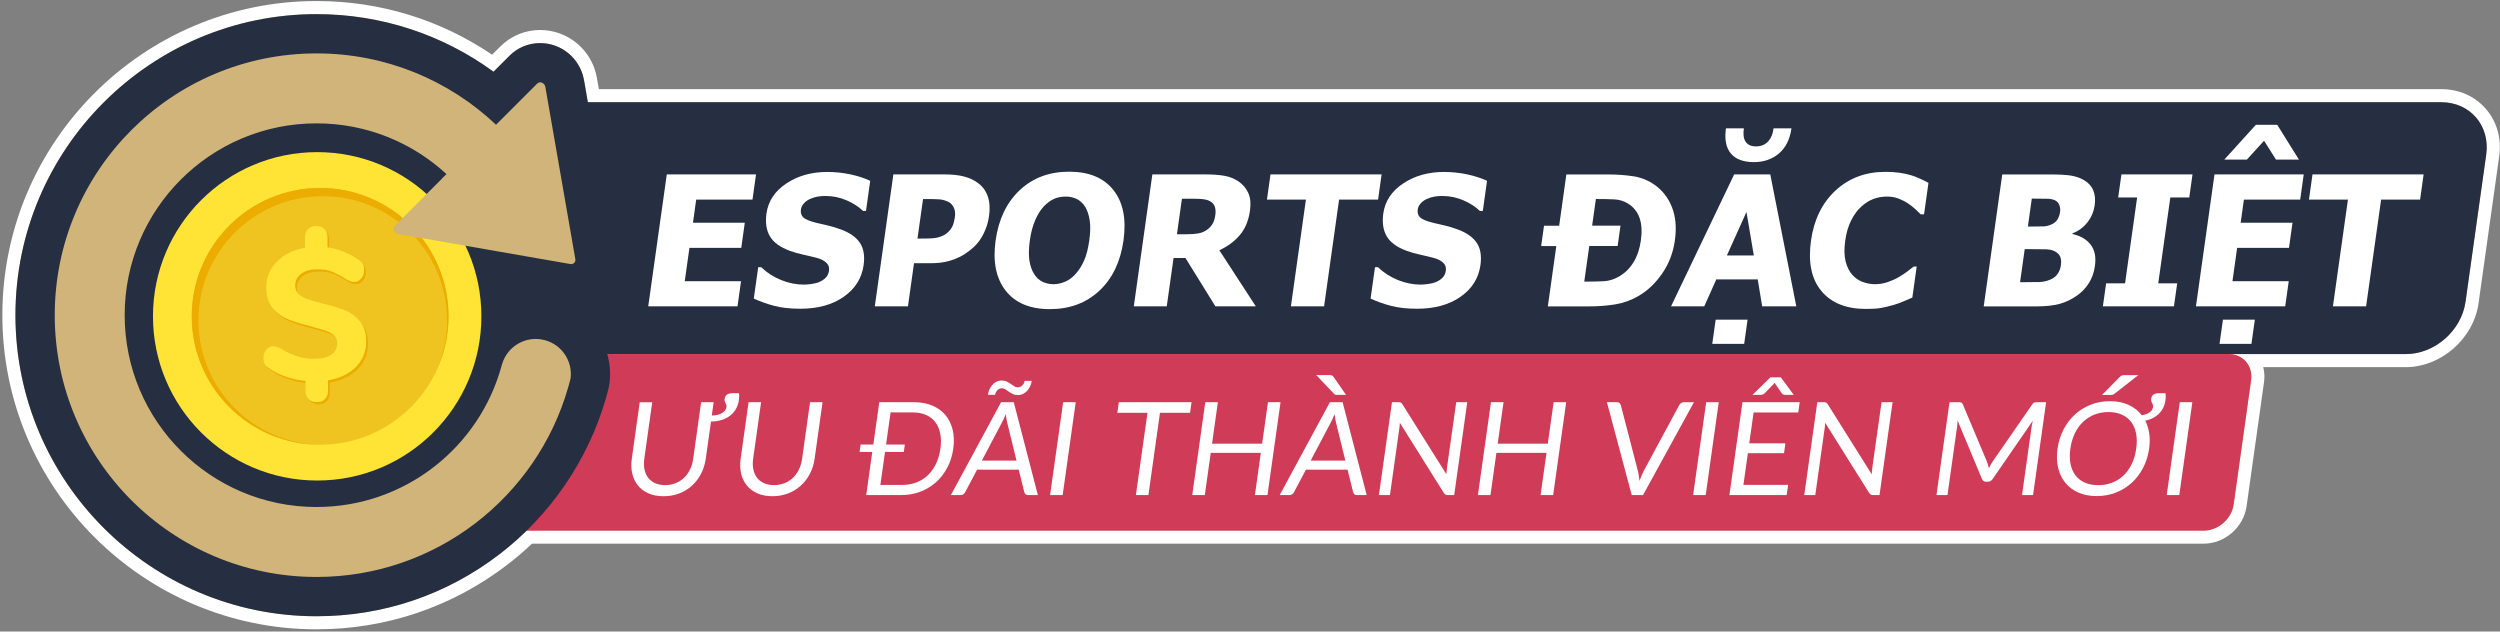
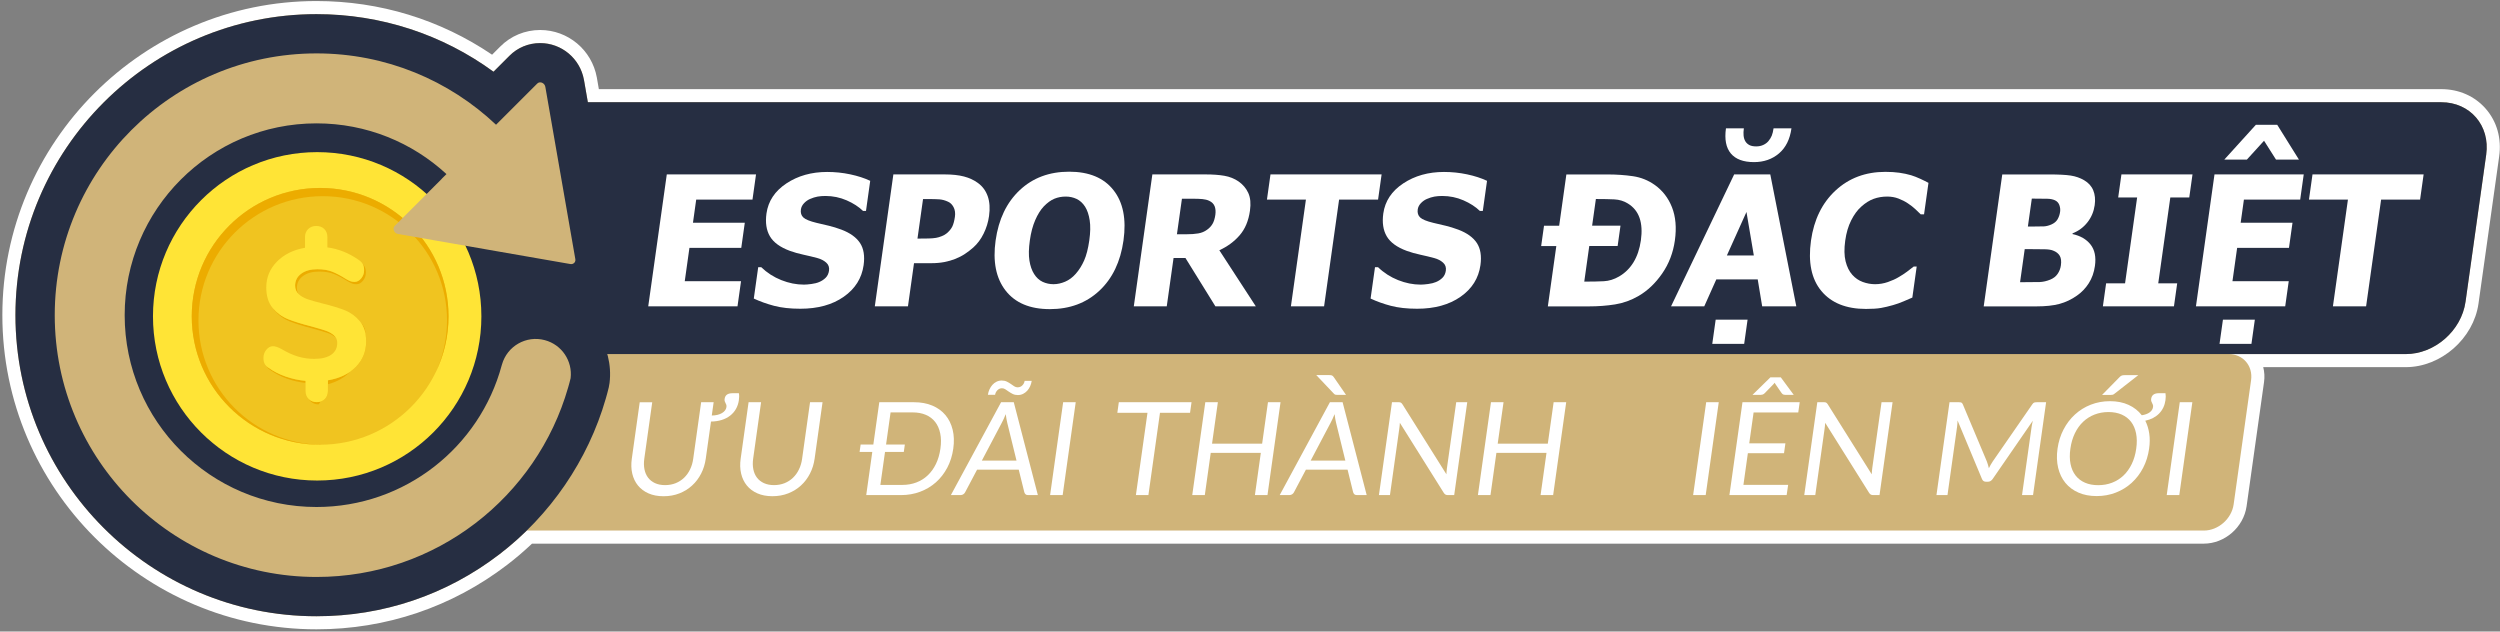
<svg xmlns="http://www.w3.org/2000/svg" version="1.1" id="Layer_1" x="0px" y="0px" viewBox="0 0 764 193" style="enable-background:new 0 0 764 193;" xml:space="preserve">
  <rect x="0" y="0" width="764" height="193" fill="#808080" stroke="none" />
  <style type="text/css">
	.st0{fill:#FFFFFF;}
	.st1{fill:#D0B479;}
	.st2{fill:#262E42;}
	.st3{fill:#D03B58;}
	.st4{fill:#FFE436;}
	.st5{fill:#F0C420;}
	.st6{fill:#ECAC00;}
	.st7{enable-background:new    ;}
</style>
  <g>
    <path class="st0" d="M759.66,33.25c-3.37-3.87-8.21-6.01-13.63-6.01H183.01c0,0-0.62-3.56-0.62-3.57   c-1.53-8.4-8.81-14.5-17.32-14.5c-4.62,0-8.97,1.8-12.21,5.07l-2.48,2.48c-15.86-10.74-34.33-16.4-53.66-16.4   c-52.93,0-96,43.07-96,96s43.07,96,96,96c21.26,0,41.41-6.81,58.26-19.7c2.62-2,5.17-4.18,7.6-6.48h510.89   c6.44,0,12.18-5.03,13.09-11.44l5.33-37.94c0.22-1.56,0.13-3.11-0.25-4.56h43.58c10.74,0,20.7-8.72,22.21-19.44l6.32-44.97   C764.52,42.33,763.07,37.16,759.66,33.25z" />
    <path class="st1" d="M746.04,31.24H179.65l0,0l-1.18-6.77c0-0.03-0.01-0.06-0.02-0.09c-1.18-6.5-6.81-11.22-13.39-11.22   c-3.55,0-6.89,1.38-9.39,3.9l-4.85,4.85C135.19,10.5,116.36,4.32,96.72,4.32c-50.73,0-92,41.27-92,92s41.27,92,92,92   c20.38,0,39.68-6.53,55.83-18.88c2.96-2.26,5.77-4.7,8.42-7.3h512.51c4.42,0,8.5-3.58,9.12-8l5.33-37.94c0.62-4.42-2.46-8-6.88-8   h54.16c8.84,0,17.01-7.16,18.25-16l6.32-44.97C761.03,38.4,754.87,31.24,746.04,31.24z" />
    <path class="st2" d="M753.47,92.21l6.32-44.97c1.24-8.84-4.91-16-13.75-16H179.65H83.76v76.97h101.68h549.77   C744.06,108.21,752.23,101.05,753.47,92.21z" />
-     <path class="st3" d="M673.48,162.15H118.25c-4.42,0-7.5-3.58-6.88-8l5.33-37.94c0.62-4.42,4.71-8,9.12-8h555.23   c4.42,0,7.5,3.58,6.88,8l-5.33,37.94C681.98,158.57,677.9,162.15,673.48,162.15z" />
    <path class="st2" d="M169.57,92.36c-1.9-0.51-3.88-0.77-5.87-0.77c-1.62,0-3.21,0.17-4.75,0.51c-0.05-0.64-0.1-1.28-0.17-1.92   l13.52,2.35c0.77,0.13,1.53,0.2,2.28,0.2c2.17,0,4.31-0.54,6.21-1.55c5.07-2.68,7.86-8.39,6.85-14.03l-9.17-52.67   c0-0.03-0.01-0.06-0.02-0.09c-1.18-6.5-6.81-11.22-13.39-11.22c-3.55,0-6.89,1.38-9.39,3.9l-4.85,4.85   c-15.63-11.42-34.46-17.6-54.1-17.6c-50.73,0-92,41.27-92,92s41.27,92,92,92c20.38,0,39.68-6.53,55.83-18.88   c15.61-11.93,27.17-28.85,32.58-47.64c0.31-1.05,0.61-2.17,0.91-3.42c0.11-0.45,0.19-0.9,0.24-1.36   C187.63,105.85,180.44,95.25,169.57,92.36z" />
    <circle class="st4" cx="96.93" cy="96.67" r="50.18" />
    <ellipse class="st5" cx="97.83" cy="96.67" rx="39.24" ry="39.24" />
    <path class="st6" d="M60.65,97.93c0-20.98,17.01-37.98,37.98-37.98s37.98,17.01,37.98,37.98c0,5.7-1.27,11.11-3.52,15.97   c2.54-5.2,3.98-11.04,3.98-17.22c0-21.67-17.57-39.24-39.24-39.24C76.16,57.44,58.6,75,58.6,96.67s17.57,39.24,39.24,39.24   c0.13,0,0.26-0.01,0.4-0.01C77.44,135.69,60.65,118.77,60.65,97.93z" />
    <g>
      <g>
        <path class="st6" d="M83.6,94.41c0.1,0.13,0.17,0.29,0.28,0.41c1.31,1.56,2.88,2.7,4.7,3.42s4.14,1.44,6.95,2.16     c1.94,0.53,3.42,0.97,4.44,1.31c1.03,0.34,1.89,0.82,2.59,1.42c0.04,0.03,0.06,0.07,0.09,0.1c-0.17-0.29-0.37-0.56-0.65-0.8     c-0.7-0.61-1.57-1.08-2.59-1.42c-1.03-0.34-2.51-0.78-4.44-1.31c-2.81-0.72-5.13-1.44-6.95-2.16     C86.32,96.86,84.86,95.81,83.6,94.41z" />
        <path class="st6" d="M110.89,80.79c0.25,0.49,0.37,1.08,0.37,1.77c0,0.95-0.29,1.79-0.88,2.51s-1.26,1.08-2.02,1.08     c-0.42,0-0.81-0.06-1.17-0.17s-0.86-0.36-1.51-0.74c-1.56-0.99-2.95-1.73-4.19-2.22c-1.23-0.49-2.74-0.74-4.53-0.74     c-2.05,0-3.69,0.46-4.93,1.37c-1.23,0.91-1.85,2.13-1.85,3.64c0,1.05,0.35,1.9,1.05,2.56c-0.32-0.53-0.5-1.14-0.5-1.85     c0-1.52,0.62-2.73,1.85-3.64c1.23-0.91,2.88-1.37,4.93-1.37c1.78,0,3.29,0.25,4.53,0.74c1.23,0.49,2.63,1.23,4.19,2.22     c0.65,0.38,1.15,0.63,1.51,0.74s0.75,0.17,1.17,0.17c0.76,0,1.43-0.36,2.02-1.08s0.88-1.56,0.88-2.51c0-0.68-0.12-1.27-0.37-1.77     c-0.15-0.3-0.37-0.56-0.64-0.82C110.83,80.72,110.87,80.75,110.89,80.79z" />
        <path class="st6" d="M93.38,116.39c-2.09-0.19-4.11-0.63-6.07-1.31s-3.67-1.56-5.15-2.62c-0.28-0.17-0.5-0.36-0.7-0.55     c0.25,0.46,0.66,0.88,1.26,1.25c1.48,1.06,3.2,1.94,5.15,2.62c1.78,0.62,3.62,1.03,5.51,1.24     C93.38,117.02,93.38,116.39,93.38,116.39z" />
-         <path class="st6" d="M100.04,72.48v3.13c0.19,0.02,0.37,0.06,0.55,0.09v-2.52c0-1.02-0.31-1.85-0.94-2.48     c-0.02-0.02-0.05-0.04-0.08-0.06C99.88,71.16,100.04,71.77,100.04,72.48z" />
-         <path class="st6" d="M110.53,98.89c-0.1-0.12-0.2-0.21-0.3-0.32c1.09,1.49,1.66,3.41,1.66,5.8c0,3.08-1.05,5.67-3.16,7.77     c-2.11,2.11-4.95,3.47-8.51,4.07v3.25c0,1.03-0.31,1.85-0.94,2.48c-0.63,0.63-1.45,0.94-2.48,0.94c-0.96,0-1.76-0.3-2.4-0.9     c0.14,0.24,0.3,0.46,0.51,0.66c0.64,0.63,1.46,0.94,2.45,0.94c1.02,0,1.85-0.31,2.48-0.94c0.63-0.63,0.94-1.45,0.94-2.48v-3.25     c3.57-0.61,6.41-1.97,8.51-4.07c2.11-2.11,3.16-4.7,3.16-7.77C112.44,102.49,111.81,100.43,110.53,98.89z" />
+         <path class="st6" d="M110.53,98.89c-0.1-0.12-0.2-0.21-0.3-0.32c1.09,1.49,1.66,3.41,1.66,5.8c0,3.08-1.05,5.67-3.16,7.77     c-2.11,2.11-4.95,3.47-8.51,4.07v3.25c0,1.03-0.31,1.85-0.94,2.48c-0.63,0.63-1.45,0.94-2.48,0.94c-0.96,0-1.76-0.3-2.4-0.9     c0.14,0.24,0.3,0.46,0.51,0.66c0.64,0.63,1.46,0.94,2.45,0.94c0.63-0.63,0.94-1.45,0.94-2.48v-3.25     c3.57-0.61,6.41-1.97,8.51-4.07c2.11-2.11,3.16-4.7,3.16-7.77C112.44,102.49,111.81,100.43,110.53,98.89z" />
      </g>
      <g>
        <path class="st4" d="M108.73,112.15c-2.11,2.11-4.95,3.47-8.51,4.07v3.25c0,1.03-0.31,1.85-0.94,2.48     c-0.63,0.63-1.45,0.94-2.48,0.94c-0.99,0-1.8-0.31-2.45-0.94c-0.65-0.63-0.97-1.45-0.97-2.48v-3.08     c-2.09-0.19-4.11-0.63-6.07-1.31s-3.67-1.56-5.15-2.62c-0.61-0.38-1.03-0.81-1.28-1.28s-0.37-1.07-0.37-1.79     c0-0.95,0.29-1.78,0.88-2.51c0.59-0.72,1.26-1.08,2.02-1.08c0.72,0,1.61,0.3,2.68,0.91c1.75,1.03,3.41,1.78,4.98,2.25     s3.22,0.71,4.93,0.71c2.28,0,4.02-0.43,5.24-1.28c1.21-0.85,1.82-2.06,1.82-3.62c0-0.95-0.35-1.73-1.05-2.34     c-0.7-0.61-1.57-1.08-2.59-1.42c-1.03-0.34-2.51-0.78-4.44-1.31c-2.81-0.72-5.13-1.44-6.95-2.16s-3.39-1.86-4.7-3.42     s-1.96-3.64-1.96-6.26c0-3.08,1.09-5.71,3.27-7.92c2.18-2.2,5.04-3.61,8.57-4.22v-3.25c0-1.02,0.32-1.85,0.97-2.48     c0.65-0.63,1.46-0.94,2.45-0.94c1.03,0,1.85,0.31,2.48,0.94c0.63,0.63,0.94,1.45,0.94,2.48v3.13c3.42,0.46,6.63,1.75,9.63,3.87     c0.57,0.38,0.98,0.82,1.22,1.31c0.25,0.49,0.37,1.08,0.37,1.77c0,0.95-0.29,1.79-0.88,2.51s-1.26,1.08-2.02,1.08     c-0.42,0-0.81-0.06-1.17-0.17s-0.86-0.36-1.51-0.74c-1.56-0.99-2.95-1.73-4.19-2.22c-1.23-0.49-2.74-0.74-4.53-0.74     c-2.05,0-3.69,0.46-4.93,1.37c-1.23,0.91-1.85,2.13-1.85,3.64c0,1.06,0.36,1.93,1.08,2.59c0.72,0.66,1.63,1.19,2.73,1.57     c1.1,0.38,2.64,0.82,4.61,1.31c2.77,0.68,5.04,1.38,6.81,2.08c1.77,0.7,3.28,1.82,4.56,3.36c1.27,1.54,1.91,3.6,1.91,6.18     C111.89,107.45,110.83,110.04,108.73,112.15z" />
      </g>
    </g>
    <path class="st1" d="M175.16,80.57c-0.23,0.13-0.51,0.18-0.8,0.13l-22.34-3.89l-8.11-1.42l-22.3-3.89   c-1.17-0.2-1.79-1.68-0.98-2.46L135,54.66c0-0.01-0.02-0.01-0.02-0.01l1.46-1.45C126,43.57,112.05,37.7,96.73,37.7   c-32.38,0-58.63,26.24-58.63,58.62s26.25,58.62,58.63,58.62c27.07,0,49.86-18.34,56.59-43.28c0.01-0.04,0.02-0.08,0.03-0.12   s0.02-0.08,0.04-0.11c1.58-5.67,7.42-9.01,13.11-7.48c5.22,1.39,8.51,6.41,7.88,11.63c-0.23,0.96-0.48,1.92-0.76,2.85   c-9.59,33.43-40.38,57.89-76.89,57.89c-44.18,0-80-35.82-80-80s35.82-80,80-80c21.25,0,40.55,8.28,54.86,21.8l12.6-12.59   c0.79-0.8,2.24-0.21,2.46,1l9.18,52.71C175.93,79.82,175.64,80.33,175.16,80.57z" />
  </g>
  <g>
    <g class="st7">
      <path class="st0" d="M225.8,120.15c0.06,0.29,0.09,0.62,0.09,1c-0.01,0.38-0.04,0.76-0.09,1.14c-0.14,0.99-0.44,1.88-0.89,2.68    s-1.05,1.48-1.78,2.05s-1.59,1.01-2.58,1.32c-0.99,0.31-2.08,0.47-3.27,0.49l-1.6,11.35c-0.23,1.64-0.7,3.16-1.42,4.56    c-0.72,1.4-1.63,2.61-2.75,3.63c-1.11,1.02-2.41,1.83-3.89,2.41s-3.09,0.87-4.84,0.87s-3.27-0.29-4.59-0.87s-2.39-1.38-3.23-2.41    c-0.83-1.02-1.41-2.23-1.74-3.63c-0.33-1.4-0.37-2.92-0.14-4.56l2.42-17.25h3.82l-2.42,17.23c-0.17,1.19-0.15,2.28,0.05,3.27    s0.57,1.84,1.11,2.55c0.54,0.71,1.25,1.27,2.12,1.67s1.9,0.6,3.07,0.6c1.17,0,2.25-0.2,3.23-0.59c0.98-0.4,1.84-0.95,2.58-1.66    c0.74-0.71,1.35-1.56,1.83-2.56c0.48-0.99,0.8-2.08,0.96-3.27l2.42-17.25h3.82l-0.57,4.06c0.63,0,1.21-0.07,1.74-0.2    c0.53-0.13,0.98-0.31,1.37-0.54c0.39-0.23,0.7-0.5,0.94-0.81c0.23-0.31,0.38-0.65,0.43-1.02c0.04-0.28,0.02-0.51-0.04-0.7    c-0.07-0.19-0.15-0.37-0.24-0.54c-0.09-0.17-0.17-0.36-0.24-0.55c-0.07-0.2-0.08-0.45-0.03-0.75c0.16-1.13,0.95-1.7,2.36-1.7    H225.8z" />
      <path class="st0" d="M236.53,148.25c1.17,0,2.25-0.2,3.23-0.59c0.98-0.4,1.84-0.95,2.58-1.66c0.74-0.71,1.35-1.56,1.83-2.56    c0.48-0.99,0.8-2.08,0.96-3.27l2.42-17.25h3.82l-2.42,17.25c-0.23,1.64-0.7,3.16-1.42,4.56c-0.72,1.4-1.63,2.61-2.75,3.63    c-1.11,1.02-2.41,1.83-3.89,2.41s-3.09,0.87-4.84,0.87s-3.27-0.29-4.59-0.87s-2.39-1.38-3.23-2.41c-0.83-1.02-1.41-2.23-1.74-3.63    c-0.33-1.4-0.37-2.92-0.14-4.56l2.42-17.25h3.82l-2.42,17.23c-0.17,1.19-0.15,2.28,0.05,3.27s0.57,1.84,1.11,2.55    c0.54,0.71,1.25,1.27,2.12,1.67S235.35,148.25,236.53,148.25z" />
      <path class="st0" d="M279.34,122.92c2.09,0,3.94,0.34,5.56,1.02c1.62,0.68,2.96,1.64,4.01,2.89c1.05,1.25,1.79,2.74,2.22,4.49    c0.43,1.74,0.49,3.68,0.19,5.8c-0.3,2.12-0.91,4.06-1.83,5.8c-0.92,1.74-2.08,3.23-3.48,4.48c-1.4,1.24-3.01,2.2-4.82,2.88    c-1.81,0.68-3.76,1.02-5.85,1.02h-10.62l1.85-13.19h-3.88l0.32-2.26h3.88l1.82-12.93H279.34z M275.79,148.19    c1.52,0,2.93-0.25,4.25-0.75c1.31-0.5,2.47-1.22,3.47-2.17c1-0.94,1.84-2.1,2.51-3.48c0.67-1.37,1.12-2.93,1.37-4.67    c0.25-1.74,0.23-3.3-0.06-4.67c-0.28-1.37-0.79-2.54-1.53-3.49c-0.74-0.95-1.69-1.68-2.86-2.18c-1.17-0.5-2.52-0.75-4.03-0.75    h-6.75l-1.38,9.82h5.74l-0.32,2.26h-5.74l-1.42,10.08H275.79z" />
      <path class="st0" d="M317.17,151.3h-2.97c-0.34,0-0.61-0.08-0.8-0.26c-0.19-0.17-0.31-0.39-0.38-0.65l-1.69-6.85h-12.74    l-3.62,6.85c-0.11,0.24-0.29,0.45-0.54,0.63c-0.25,0.18-0.54,0.28-0.87,0.28h-2.97l15.34-28.38h3.88L317.17,151.3z M310.65,140.77    l-2.83-11.55c-0.08-0.34-0.17-0.74-0.25-1.2s-0.15-0.94-0.21-1.46c-0.43,1.07-0.84,1.96-1.23,2.67l-6.08,11.53H310.65z     M310.98,118.37c0.3,0,0.58-0.06,0.83-0.17c0.25-0.11,0.46-0.26,0.65-0.46c0.19-0.19,0.33-0.41,0.45-0.64    c0.11-0.24,0.19-0.48,0.22-0.71h2.16c-0.08,0.57-0.24,1.11-0.47,1.63c-0.23,0.52-0.53,0.98-0.9,1.39    c-0.37,0.4-0.79,0.72-1.27,0.96c-0.48,0.24-1.01,0.36-1.6,0.36c-0.59,0-1.11-0.11-1.55-0.33c-0.44-0.22-0.84-0.46-1.21-0.71    c-0.37-0.26-0.71-0.5-1.04-0.71c-0.33-0.22-0.67-0.33-1.04-0.33c-0.3,0-0.58,0.06-0.82,0.18c-0.24,0.12-0.45,0.27-0.63,0.47    c-0.18,0.19-0.32,0.41-0.44,0.64c-0.11,0.24-0.19,0.48-0.22,0.71h-2.2c0.08-0.57,0.24-1.12,0.48-1.64c0.24-0.53,0.54-0.99,0.9-1.4    s0.78-0.72,1.26-0.96c0.48-0.24,1.01-0.36,1.59-0.36c0.59,0,1.11,0.11,1.56,0.33c0.44,0.22,0.85,0.46,1.21,0.71s0.7,0.5,1.03,0.71    C310.26,118.26,310.61,118.37,310.98,118.37z" />
      <path class="st0" d="M324.75,151.3h-3.84l3.99-28.38h3.84L324.75,151.3z" />
      <path class="st0" d="M363.68,126.15h-9.19l-3.54,25.15h-3.82l3.54-25.15h-9.21l0.45-3.23h22.22L363.68,126.15z" />
      <path class="st0" d="M391.33,122.92l-3.99,28.38h-3.84l1.81-12.91H370l-1.81,12.91h-3.84l3.99-28.38h3.84l-1.78,12.66h15.31    l1.78-12.66H391.33z" />
      <path class="st0" d="M417.66,151.3h-2.97c-0.34,0-0.61-0.08-0.8-0.26c-0.19-0.17-0.31-0.39-0.38-0.65l-1.69-6.85h-12.74    l-3.62,6.85c-0.11,0.24-0.29,0.45-0.54,0.63c-0.25,0.18-0.54,0.28-0.87,0.28h-2.97l15.34-28.38h3.88L417.66,151.3z M411.14,140.77    l-2.83-11.55c-0.08-0.34-0.17-0.74-0.25-1.2s-0.15-0.94-0.21-1.46c-0.43,1.07-0.84,1.96-1.23,2.67l-6.08,11.53H411.14z     M406.02,114.62c0.44,0,0.76,0.03,0.98,0.1c0.21,0.07,0.41,0.25,0.6,0.53l3.75,5.43h-2.54c-0.29,0-0.52-0.02-0.68-0.05    s-0.33-0.14-0.5-0.33l-5.38-5.68H406.02z" />
      <path class="st0" d="M448.39,122.92l-3.99,28.38h-1.92c-0.3,0-0.55-0.05-0.74-0.16c-0.19-0.11-0.37-0.28-0.53-0.54l-13.41-21.39    c-0.02,0.33-0.05,0.65-0.08,0.97c-0.03,0.32-0.07,0.62-0.11,0.89l-2.84,20.22h-3.37l3.99-28.38h1.98c0.17,0,0.32,0.01,0.43,0.03    c0.12,0.02,0.22,0.05,0.3,0.1s0.17,0.11,0.25,0.2s0.16,0.2,0.25,0.33l13.42,21.37c0.02-0.34,0.04-0.68,0.07-1    c0.02-0.32,0.06-0.63,0.1-0.92l2.83-20.1H448.39z" />
      <path class="st0" d="M478.63,122.92l-3.99,28.38h-3.84l1.81-12.91H457.3l-1.81,12.91h-3.84l3.99-28.38h3.84l-1.78,12.66h15.31    l1.78-12.66H478.63z" />
-       <path class="st0" d="M517.67,122.92l-15.56,28.38h-3.45l-7.58-28.38h3.07c0.34,0,0.61,0.09,0.8,0.26    c0.19,0.17,0.31,0.39,0.38,0.65l5.19,20.02c0.11,0.45,0.21,0.94,0.3,1.47c0.09,0.53,0.16,1.08,0.21,1.66    c0.21-0.58,0.43-1.14,0.65-1.66c0.22-0.53,0.45-1.02,0.68-1.47l10.8-20.02c0.11-0.22,0.29-0.43,0.55-0.62    c0.26-0.19,0.55-0.29,0.88-0.29H517.67z" />
      <path class="st0" d="M521.26,151.3h-3.84l3.99-28.38h3.84L521.26,151.3z" />
      <path class="st0" d="M546.46,148.17L546,151.3h-17.49l3.99-28.38h17.49l-0.44,3.13H535.9l-1.33,9.43h11.05l-0.42,3.01h-11.05    l-1.36,9.69H546.46z M548.17,120.68h-2.58c-0.16,0-0.34-0.03-0.55-0.09c-0.21-0.06-0.41-0.22-0.59-0.48l-1.92-2.79l-0.19-0.36    l-0.29,0.36l-2.71,2.79c-0.26,0.26-0.5,0.43-0.73,0.48c-0.23,0.06-0.42,0.09-0.58,0.09h-2.48l5.49-5.37h3.17L548.17,120.68z" />
      <path class="st0" d="M578.37,122.92l-3.99,28.38h-1.92c-0.3,0-0.55-0.05-0.74-0.16c-0.19-0.11-0.37-0.28-0.53-0.54l-13.41-21.39    c-0.02,0.33-0.04,0.65-0.08,0.97c-0.03,0.32-0.07,0.62-0.11,0.89l-2.84,20.22h-3.37l3.99-28.38h1.98c0.17,0,0.32,0.01,0.43,0.03    c0.12,0.02,0.22,0.05,0.3,0.1c0.09,0.05,0.17,0.11,0.25,0.2c0.08,0.09,0.16,0.2,0.25,0.33l13.42,21.37c0.02-0.34,0.05-0.68,0.07-1    c0.03-0.32,0.06-0.63,0.1-0.92l2.83-20.1H578.37z" />
      <path class="st0" d="M625.29,122.92l-3.99,28.38h-3.37l2.93-20.86c0.04-0.28,0.09-0.57,0.16-0.89c0.06-0.32,0.13-0.64,0.21-0.97    l-12.24,17.75c-0.39,0.59-0.89,0.89-1.51,0.89h-0.55c-0.62,0-1.04-0.3-1.26-0.89l-7.44-17.83c-0.02,0.7-0.07,1.35-0.15,1.94    l-2.93,20.86h-3.37l3.99-28.38h2.83c0.34,0,0.6,0.03,0.78,0.1c0.17,0.07,0.33,0.25,0.46,0.55l7.35,17.47    c0.11,0.32,0.22,0.65,0.33,0.99c0.1,0.34,0.2,0.69,0.28,1.05c0.18-0.36,0.37-0.71,0.56-1.06c0.2-0.35,0.4-0.68,0.62-1l12.08-17.45    c0.2-0.3,0.4-0.49,0.6-0.55s0.47-0.1,0.82-0.1H625.29z" />
      <path class="st0" d="M661.77,120.15c0.05,0.29,0.08,0.62,0.08,1c0,0.38-0.03,0.76-0.08,1.14c-0.23,1.64-0.88,3-1.95,4.09    c-1.07,1.09-2.48,1.82-4.22,2.19c0.6,1.19,1,2.5,1.21,3.93c0.21,1.43,0.2,2.97-0.04,4.62c-0.3,2.12-0.91,4.08-1.83,5.85    c-0.92,1.78-2.09,3.3-3.5,4.59c-1.41,1.28-3.02,2.27-4.85,2.98c-1.82,0.71-3.78,1.06-5.86,1.06s-3.94-0.35-5.55-1.06    c-1.62-0.71-2.95-1.7-4-2.98c-1.05-1.28-1.78-2.81-2.21-4.59c-0.42-1.78-0.49-3.73-0.19-5.85c0.3-2.13,0.91-4.08,1.83-5.85    c0.92-1.78,2.09-3.31,3.5-4.6c1.41-1.29,3.02-2.29,4.84-3s3.77-1.07,5.85-1.07c2.17,0,4.07,0.38,5.7,1.13    c1.64,0.75,2.98,1.81,4.03,3.17c1-0.15,1.8-0.44,2.4-0.88c0.6-0.44,0.95-0.98,1.04-1.62c0.04-0.28,0.02-0.51-0.05-0.7    c-0.07-0.19-0.15-0.37-0.24-0.54c-0.09-0.17-0.17-0.36-0.24-0.55c-0.07-0.2-0.09-0.45-0.04-0.75c0.16-1.13,0.95-1.7,2.36-1.7    H661.77z M641.2,148.27c1.53,0,2.95-0.25,4.27-0.76c1.31-0.51,2.47-1.24,3.48-2.2s1.84-2.13,2.51-3.51    c0.67-1.38,1.13-2.94,1.37-4.68c0.25-1.74,0.23-3.31-0.05-4.7s-0.79-2.56-1.53-3.52c-0.74-0.96-1.69-1.69-2.86-2.21    c-1.17-0.51-2.52-0.77-4.05-0.77c-1.52,0-2.93,0.26-4.25,0.77c-1.31,0.51-2.48,1.25-3.49,2.21c-1.01,0.96-1.85,2.13-2.52,3.52    c-0.67,1.39-1.13,2.95-1.37,4.7c-0.25,1.74-0.23,3.3,0.05,4.68c0.28,1.38,0.79,2.55,1.54,3.51c0.74,0.96,1.7,1.69,2.87,2.2    C638.34,148.02,639.68,148.27,641.2,148.27z M653.47,114.64l-7.25,5.66c-0.22,0.19-0.43,0.3-0.62,0.34s-0.42,0.06-0.68,0.06h-2.54    l5.34-5.43c0.27-0.29,0.52-0.47,0.76-0.53c0.24-0.07,0.58-0.1,1.01-0.1H653.47z" />
      <path class="st0" d="M665.99,151.3h-3.84l3.99-28.38h3.84L665.99,151.3z" />
    </g>
  </g>
  <g>
    <g class="st7">
      <path class="st0" d="M198.1,93.62l5.67-40.32h27.27l-1.08,7.69h-17.2l-0.99,7.07h15.84l-1.08,7.69h-15.84l-1.43,10.18h17.2    l-1.08,7.69H198.1z" />
      <path class="st0" d="M244.57,94.35c-3.09,0-5.76-0.3-8.01-0.89c-2.25-0.6-4.32-1.34-6.2-2.22l1.35-9.59h0.92    c1.78,1.72,3.82,3.03,6.13,3.95c2.31,0.92,4.61,1.38,6.9,1.38c0.58,0,1.35-0.06,2.31-0.19c0.96-0.13,1.76-0.33,2.37-0.6    c0.75-0.31,1.4-0.73,1.97-1.29c0.56-0.55,0.91-1.28,1.04-2.18c0.14-1.01-0.14-1.83-0.85-2.46c-0.71-0.63-1.59-1.09-2.65-1.38    c-1.32-0.36-2.74-0.7-4.26-1.03c-1.52-0.33-2.92-0.72-4.21-1.19c-2.97-1.1-5-2.58-6.09-4.44c-1.09-1.86-1.44-4.19-1.05-6.99    c0.53-3.77,2.56-6.83,6.08-9.17c3.52-2.34,7.68-3.51,12.46-3.51c2.4,0,4.75,0.24,7.06,0.73c2.3,0.49,4.34,1.15,6.1,1.98    l-1.29,9.21h-0.89c-1.32-1.28-2.99-2.36-5.03-3.25c-2.03-0.88-4.19-1.33-6.46-1.33c-0.88,0-1.69,0.06-2.41,0.19    c-0.72,0.13-1.5,0.37-2.32,0.73c-0.67,0.29-1.28,0.72-1.82,1.29c-0.54,0.57-0.86,1.21-0.96,1.91c-0.14,1.03,0.11,1.85,0.75,2.45    c0.65,0.6,1.98,1.15,4.01,1.64c1.31,0.31,2.57,0.6,3.79,0.89c1.21,0.29,2.5,0.69,3.85,1.19c2.66,1.01,4.54,2.37,5.67,4.08    c1.12,1.71,1.49,3.96,1.1,6.76c-0.56,4.01-2.59,7.23-6.08,9.67C254.36,93.14,249.93,94.35,244.57,94.35z" />
      <path class="st0" d="M302.25,66.03c-0.26,1.88-0.81,3.66-1.65,5.36c-0.83,1.7-1.89,3.11-3.17,4.25c-0.79,0.7-1.63,1.35-2.54,1.95    c-0.9,0.6-1.88,1.1-2.93,1.52c-1.05,0.42-2.18,0.74-3.37,0.97c-1.2,0.23-2.52,0.35-3.96,0.35h-5.31l-1.85,13.19h-10.13l5.67-40.32    h15.65c2.33,0,4.31,0.21,5.94,0.64c1.63,0.42,3.06,1.1,4.31,2.02c1.37,1.01,2.36,2.36,2.95,4.05S302.58,63.7,302.25,66.03z     M291.82,66.27c0.16-1.14,0.03-2.12-0.4-2.94c-0.43-0.82-1-1.39-1.71-1.69c-0.9-0.42-1.78-0.65-2.65-0.72    c-0.87-0.06-2.05-0.09-3.55-0.09h-1.43l-1.7,12.08h0.7c0.96,0,1.86-0.01,2.71-0.03c0.85-0.02,1.6-0.08,2.25-0.19    c0.55-0.09,1.15-0.27,1.79-0.53c0.64-0.26,1.15-0.56,1.52-0.88c0.78-0.67,1.34-1.36,1.69-2.08    C291.38,68.48,291.64,67.5,291.82,66.27z" />
      <path class="st0" d="M343.34,73.48c-0.92,6.52-3.38,11.64-7.39,15.38c-4.01,3.74-9.05,5.61-15.11,5.61    c-6.08,0-10.59-1.89-13.53-5.67c-2.94-3.78-3.95-8.89-3.05-15.31c0.91-6.48,3.36-11.6,7.36-15.37c4-3.76,9.03-5.65,15.12-5.65    c6.07,0,10.58,1.87,13.53,5.62C343.23,61.83,344.25,66.96,343.34,73.48z M332.89,73.45c0.34-2.4,0.38-4.45,0.12-6.13    c-0.26-1.69-0.73-3.07-1.41-4.16c-0.71-1.1-1.58-1.89-2.6-2.37c-1.03-0.48-2.12-0.72-3.3-0.72c-1.25,0-2.41,0.22-3.48,0.66    c-1.07,0.44-2.16,1.23-3.26,2.37c-0.98,1.05-1.85,2.44-2.6,4.17s-1.31,3.8-1.64,6.2c-0.35,2.47-0.39,4.53-0.13,6.16    c0.26,1.63,0.73,3,1.43,4.1c0.71,1.12,1.58,1.92,2.61,2.4c1.03,0.48,2.14,0.72,3.31,0.72c1.19,0,2.38-0.26,3.57-0.77    c1.19-0.51,2.27-1.31,3.23-2.4c1.03-1.17,1.89-2.54,2.58-4.1C332.01,78.02,332.53,75.98,332.89,73.45z" />
      <path class="st0" d="M383.78,93.62h-12.35l-9.16-14.78h-3.63l-2.08,14.78h-10.07l5.67-40.32h16.22c2.24,0,4.17,0.14,5.79,0.42    c1.62,0.28,3.07,0.86,4.36,1.75c1.31,0.92,2.3,2.09,2.95,3.51c0.65,1.42,0.82,3.22,0.51,5.4c-0.43,3.09-1.48,5.59-3.14,7.51    c-1.66,1.92-3.73,3.45-6.22,4.59L383.78,93.62z M371.41,65.65c0.14-1.01,0.07-1.88-0.21-2.61c-0.29-0.73-0.85-1.3-1.7-1.69    c-0.59-0.27-1.27-0.44-2.04-0.51c-0.77-0.07-1.73-0.11-2.88-0.11h-3.38l-1.53,10.86h2.9c1.41,0,2.62-0.08,3.62-0.26    c1.01-0.17,1.89-0.54,2.66-1.1c0.72-0.5,1.29-1.11,1.7-1.81C370.96,67.71,371.25,66.79,371.41,65.65z" />
      <path class="st0" d="M394.5,93.62l4.59-32.63h-11.91l1.08-7.69h33.96l-1.08,7.69h-11.91l-4.59,32.63H394.5z" />
      <path class="st0" d="M433.06,94.35c-3.09,0-5.76-0.3-8.01-0.89s-4.32-1.34-6.2-2.22l1.35-9.59h0.92c1.78,1.72,3.83,3.03,6.13,3.95    c2.31,0.92,4.61,1.38,6.9,1.38c0.58,0,1.35-0.06,2.32-0.19c0.96-0.13,1.75-0.33,2.37-0.6c0.75-0.31,1.4-0.73,1.97-1.29    c0.56-0.55,0.91-1.28,1.04-2.18c0.14-1.01-0.14-1.83-0.85-2.46c-0.71-0.63-1.59-1.09-2.65-1.38c-1.32-0.36-2.74-0.7-4.26-1.03    c-1.52-0.33-2.92-0.72-4.21-1.19c-2.97-1.1-5-2.58-6.09-4.44c-1.09-1.86-1.44-4.19-1.05-6.99c0.53-3.77,2.56-6.83,6.08-9.17    c3.52-2.34,7.68-3.51,12.46-3.51c2.4,0,4.75,0.24,7.06,0.73c2.3,0.49,4.34,1.15,6.1,1.98l-1.29,9.21h-0.89    c-1.32-1.28-2.99-2.36-5.03-3.25c-2.03-0.88-4.19-1.33-6.46-1.33c-0.88,0-1.69,0.06-2.41,0.19c-0.72,0.13-1.5,0.37-2.32,0.73    c-0.67,0.29-1.28,0.72-1.82,1.29c-0.54,0.57-0.86,1.21-0.96,1.91c-0.14,1.03,0.11,1.85,0.75,2.45c0.65,0.6,1.98,1.15,4.01,1.64    c1.31,0.31,2.57,0.6,3.79,0.89c1.21,0.29,2.5,0.69,3.85,1.19c2.66,1.01,4.54,2.37,5.67,4.08c1.12,1.71,1.49,3.96,1.1,6.76    c-0.56,4.01-2.59,7.23-6.08,9.67S438.42,94.35,433.06,94.35z" />
      <path class="st0" d="M511.84,73.5c-0.53,3.75-1.82,7.12-3.88,10.09c-2.06,2.97-4.46,5.25-7.19,6.84c-2.3,1.34-4.71,2.2-7.22,2.6    c-2.51,0.4-5.16,0.6-7.94,0.6h-12.59l2.59-18.44h-4.63l0.87-6.2h4.63l2.2-15.68h12.48c2.83,0,5.46,0.18,7.89,0.54    c2.42,0.36,4.62,1.24,6.59,2.63c2.41,1.7,4.19,3.99,5.32,6.86S512.39,69.6,511.84,73.5z M501.46,73.42    c0.37-2.65,0.24-4.92-0.41-6.81c-0.65-1.89-1.84-3.36-3.59-4.43c-1.23-0.76-2.6-1.17-4.12-1.25c-1.52-0.07-3.32-0.11-5.42-0.11    h-0.22l-1.15,8.15h8.67l-0.87,6.2h-8.67l-1.53,10.89h0.21c2.28,0,4.2-0.04,5.77-0.12c1.57-0.08,3.13-0.56,4.66-1.45    c1.81-1.05,3.27-2.49,4.4-4.33S501.08,76.08,501.46,73.42z" />
      <path class="st0" d="M510.67,93.62l19.29-40.32H541l7.95,40.32h-10.43l-1.36-8.23H524.5l-3.68,8.23H510.67z M533.02,105.08h-9.75    l1.04-7.39h9.75L533.02,105.08z M547.47,39.22c-0.47,3.36-1.75,5.92-3.83,7.68c-2.08,1.76-4.62,2.64-7.62,2.64    c-3.25,0-5.61-0.88-7.08-2.64c-1.47-1.76-1.96-4.32-1.49-7.68h5.47c-0.12,0.83-0.14,1.57-0.08,2.22c0.06,0.65,0.24,1.23,0.53,1.73    c0.29,0.49,0.7,0.87,1.22,1.15c0.52,0.28,1.22,0.42,2.11,0.42c0.78,0,1.48-0.14,2.12-0.43c0.64-0.29,1.16-0.67,1.57-1.14    c0.47-0.56,0.83-1.13,1.06-1.71c0.23-0.58,0.42-1.33,0.55-2.25H547.47z M535.97,78.08l-2.25-13.3l-5.99,13.3H535.97z" />
      <path class="st0" d="M570.24,94.41c-6.05,0-10.59-1.83-13.63-5.48c-3.04-3.66-4.1-8.8-3.17-15.42c0.9-6.39,3.4-11.49,7.5-15.29    c4.1-3.8,9.17-5.7,15.22-5.7c1.61,0,3.04,0.09,4.29,0.27c1.26,0.18,2.45,0.43,3.58,0.76c0.88,0.27,1.83,0.64,2.85,1.11    c1.02,0.47,1.84,0.88,2.46,1.22l-1.35,9.61h-1.03c-0.43-0.43-0.97-0.95-1.62-1.56s-1.41-1.2-2.27-1.77    c-0.86-0.58-1.82-1.07-2.89-1.48c-1.07-0.41-2.22-0.61-3.45-0.61c-1.46,0-2.84,0.23-4.12,0.69c-1.28,0.46-2.56,1.26-3.82,2.4    c-1.16,1.03-2.18,2.42-3.06,4.17c-0.89,1.75-1.5,3.82-1.83,6.2c-0.35,2.51-0.31,4.62,0.11,6.32c0.43,1.71,1.11,3.08,2.05,4.13    c0.9,1.01,1.97,1.74,3.2,2.19c1.23,0.45,2.48,0.68,3.76,0.68c1.34,0,2.64-0.22,3.91-0.66c1.27-0.44,2.36-0.93,3.27-1.48    c0.98-0.56,1.85-1.13,2.62-1.71c0.77-0.58,1.43-1.09,2-1.54h0.92l-1.33,9.48c-0.79,0.34-1.7,0.74-2.74,1.18s-2.09,0.82-3.16,1.12    c-1.32,0.38-2.54,0.67-3.67,0.87C573.7,94.31,572.17,94.41,570.24,94.41z" />
      <path class="st0" d="M640.21,81.28c-0.28,2-0.91,3.76-1.88,5.28s-2.17,2.77-3.59,3.76c-1.68,1.19-3.47,2.04-5.35,2.55    c-1.88,0.51-4.23,0.76-7.03,0.76h-16.14l5.67-40.32h14.24c2.96,0,5.19,0.11,6.68,0.34c1.49,0.23,2.86,0.7,4.09,1.42    c1.33,0.78,2.27,1.81,2.8,3.11c0.53,1.3,0.68,2.8,0.44,4.5c-0.28,1.97-1.01,3.72-2.21,5.25c-1.2,1.53-2.72,2.66-4.55,3.38    l-0.03,0.22c2.42,0.52,4.26,1.59,5.53,3.21C640.15,76.35,640.6,78.53,640.21,81.28z M629.81,81.09c0.17-1.25,0.06-2.22-0.35-2.92    c-0.41-0.7-1.09-1.24-2.05-1.6c-0.58-0.23-1.41-0.37-2.48-0.39c-1.07-0.03-2.51-0.04-4.31-0.04h-1.87l-1.42,10.1h0.54    c2.63,0,4.46-0.02,5.48-0.05c1.02-0.04,2.08-0.28,3.19-0.73c0.98-0.4,1.73-0.98,2.26-1.75C629.34,82.93,629.68,82.06,629.81,81.09    z M629.57,64.7c0.09-0.65,0.02-1.32-0.22-2s-0.69-1.18-1.35-1.49c-0.63-0.29-1.39-0.45-2.3-0.47c-0.91-0.03-2.26-0.04-4.07-0.04    h-0.71l-1.2,8.53H621c1.73,0,2.95-0.02,3.65-0.05c0.7-0.04,1.44-0.23,2.23-0.57c0.87-0.38,1.5-0.9,1.9-1.57    C629.18,66.36,629.45,65.59,629.57,64.7z" />
      <path class="st0" d="M664.36,93.62h-21.72l0.99-7.04h5.79l3.69-26.24h-5.79l0.99-7.04h21.72l-0.99,7.04h-5.79l-3.69,26.24h5.79    L664.36,93.62z" />
      <path class="st0" d="M671.08,93.62l5.67-40.32h27.27l-1.08,7.69h-17.2l-0.99,7.07h15.84l-1.08,7.69h-15.84l-1.43,10.18h17.2    l-1.08,7.69H671.08z M688.04,105.08h-9.75l1.04-7.39h9.75L688.04,105.08z M702.56,48.78h-7.01l-3.66-5.77l-5.25,5.77h-6.9    l9.65-10.64h6.53L702.56,48.78z" />
      <path class="st0" d="M712.94,93.62l4.59-32.63h-11.91l1.08-7.69h33.96l-1.08,7.69h-11.91l-4.59,32.63H712.94z" />
    </g>
  </g>
</svg>